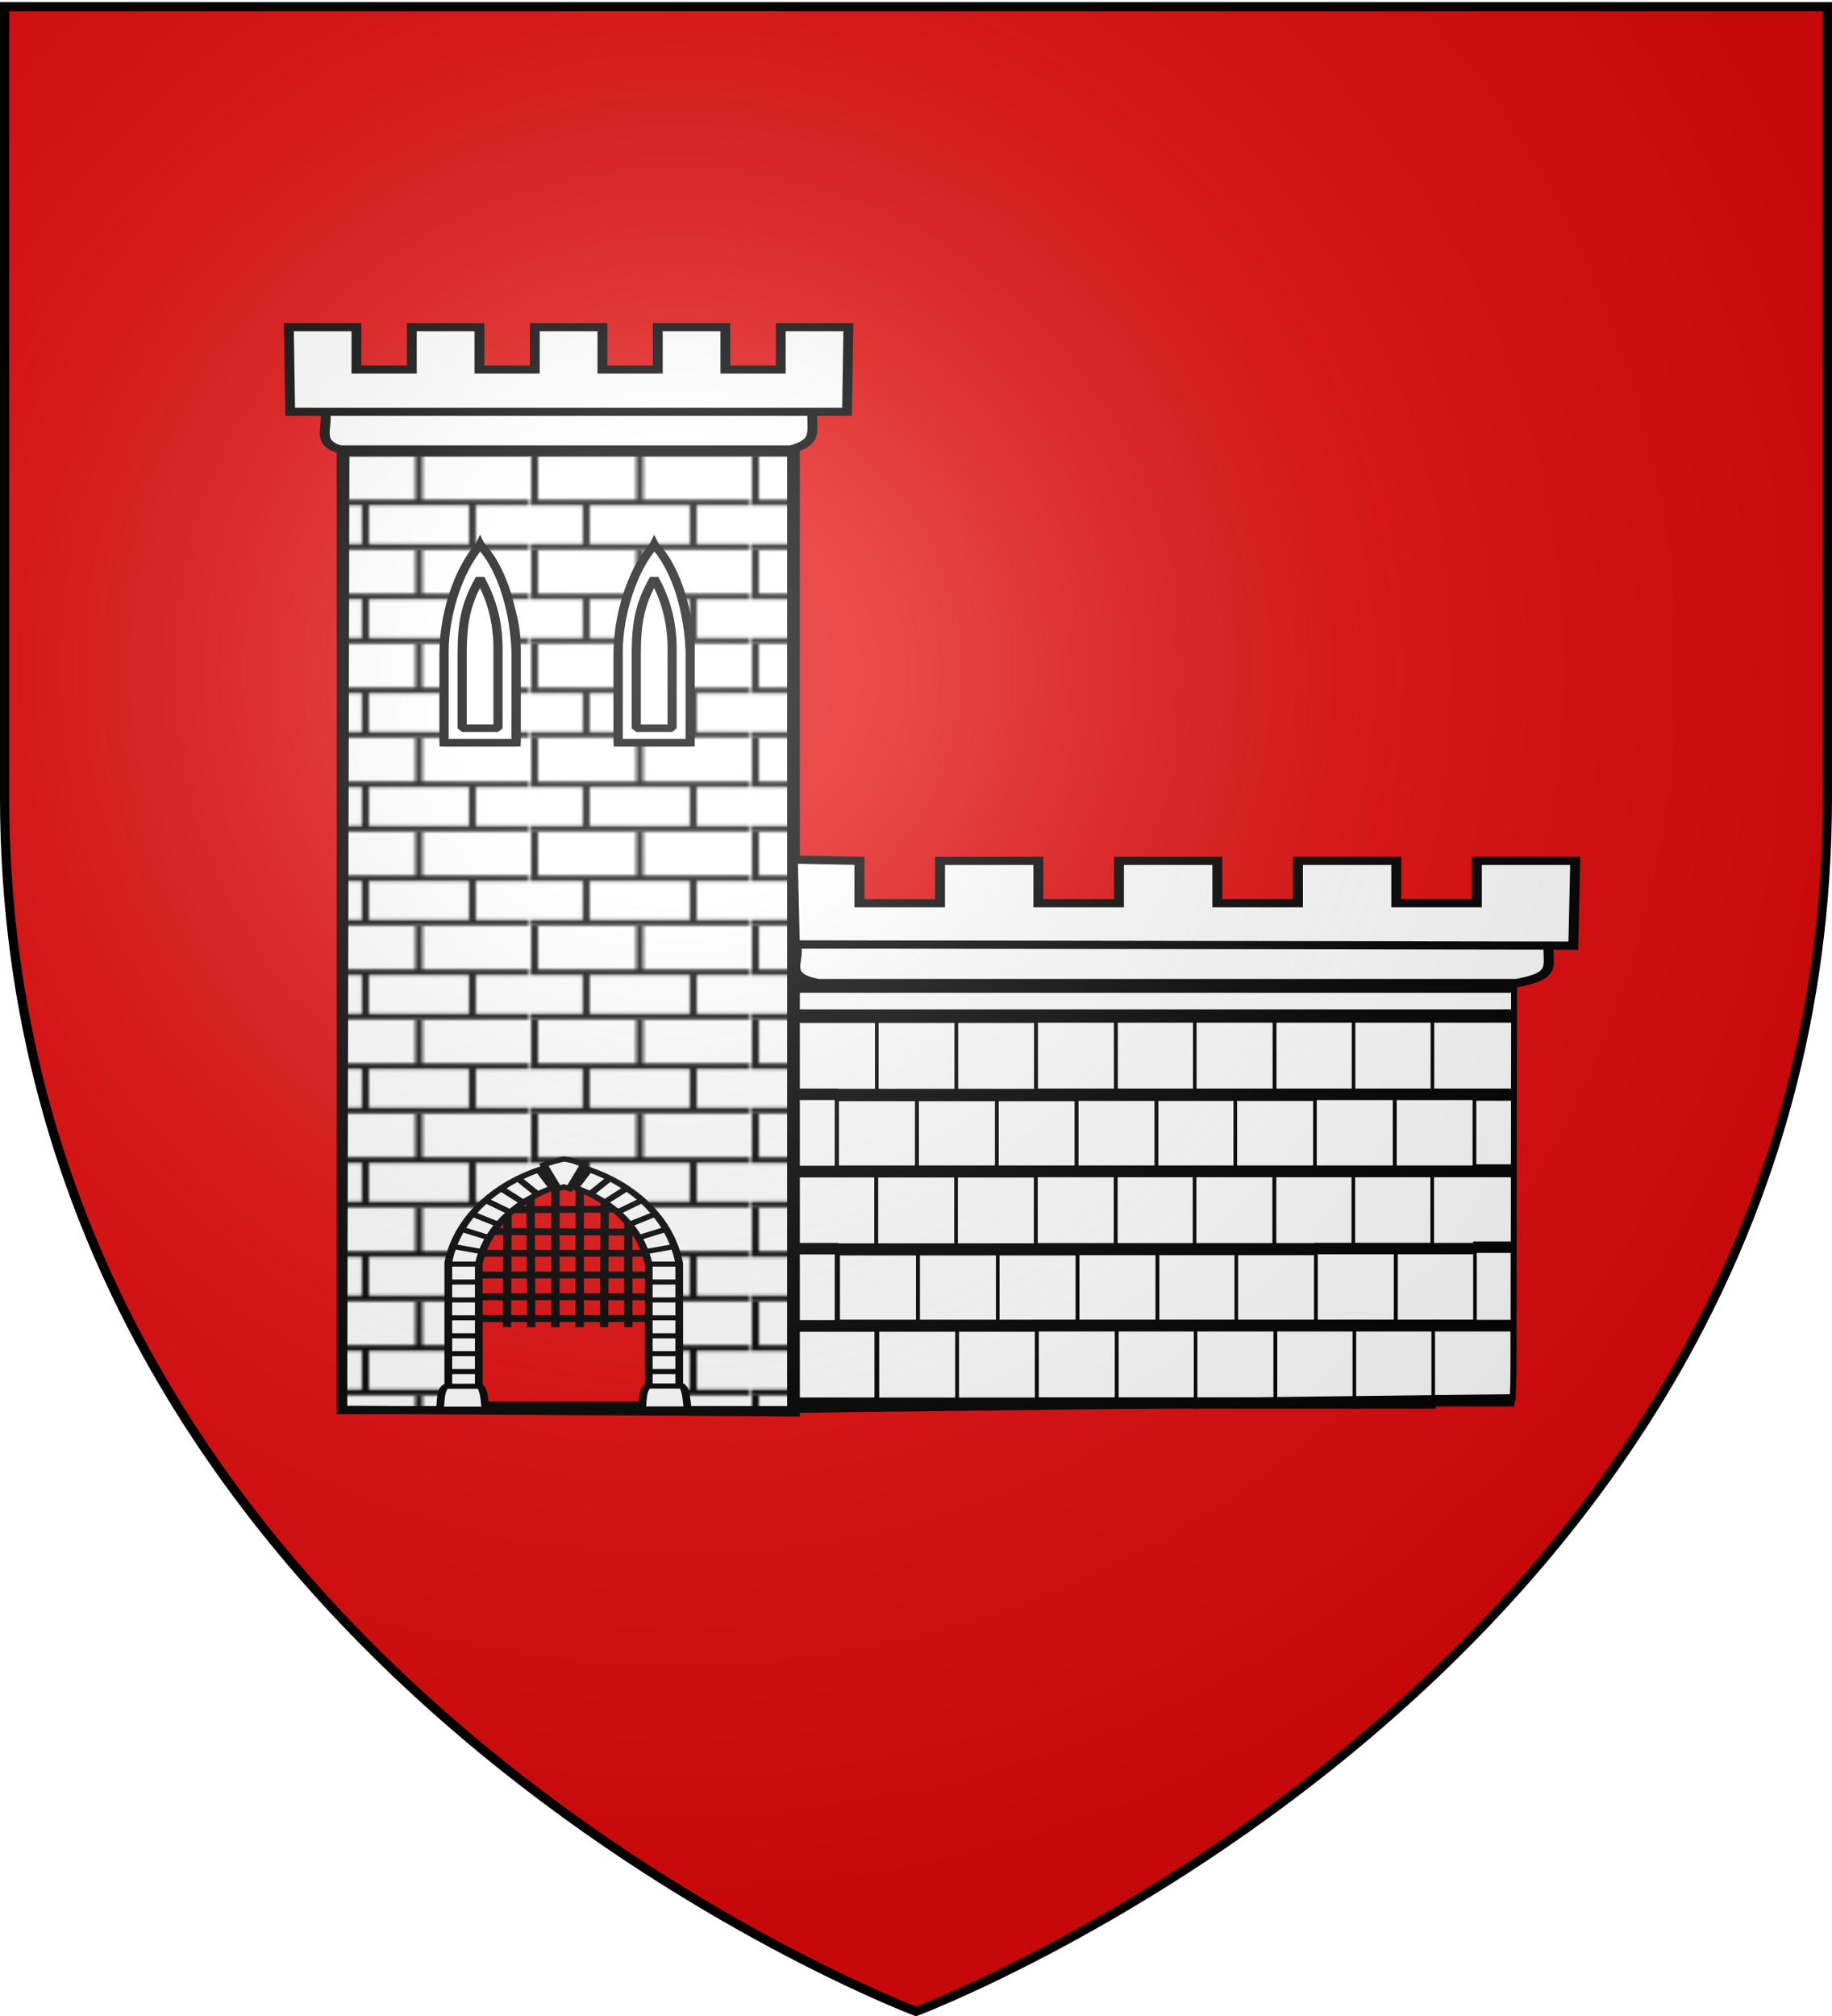
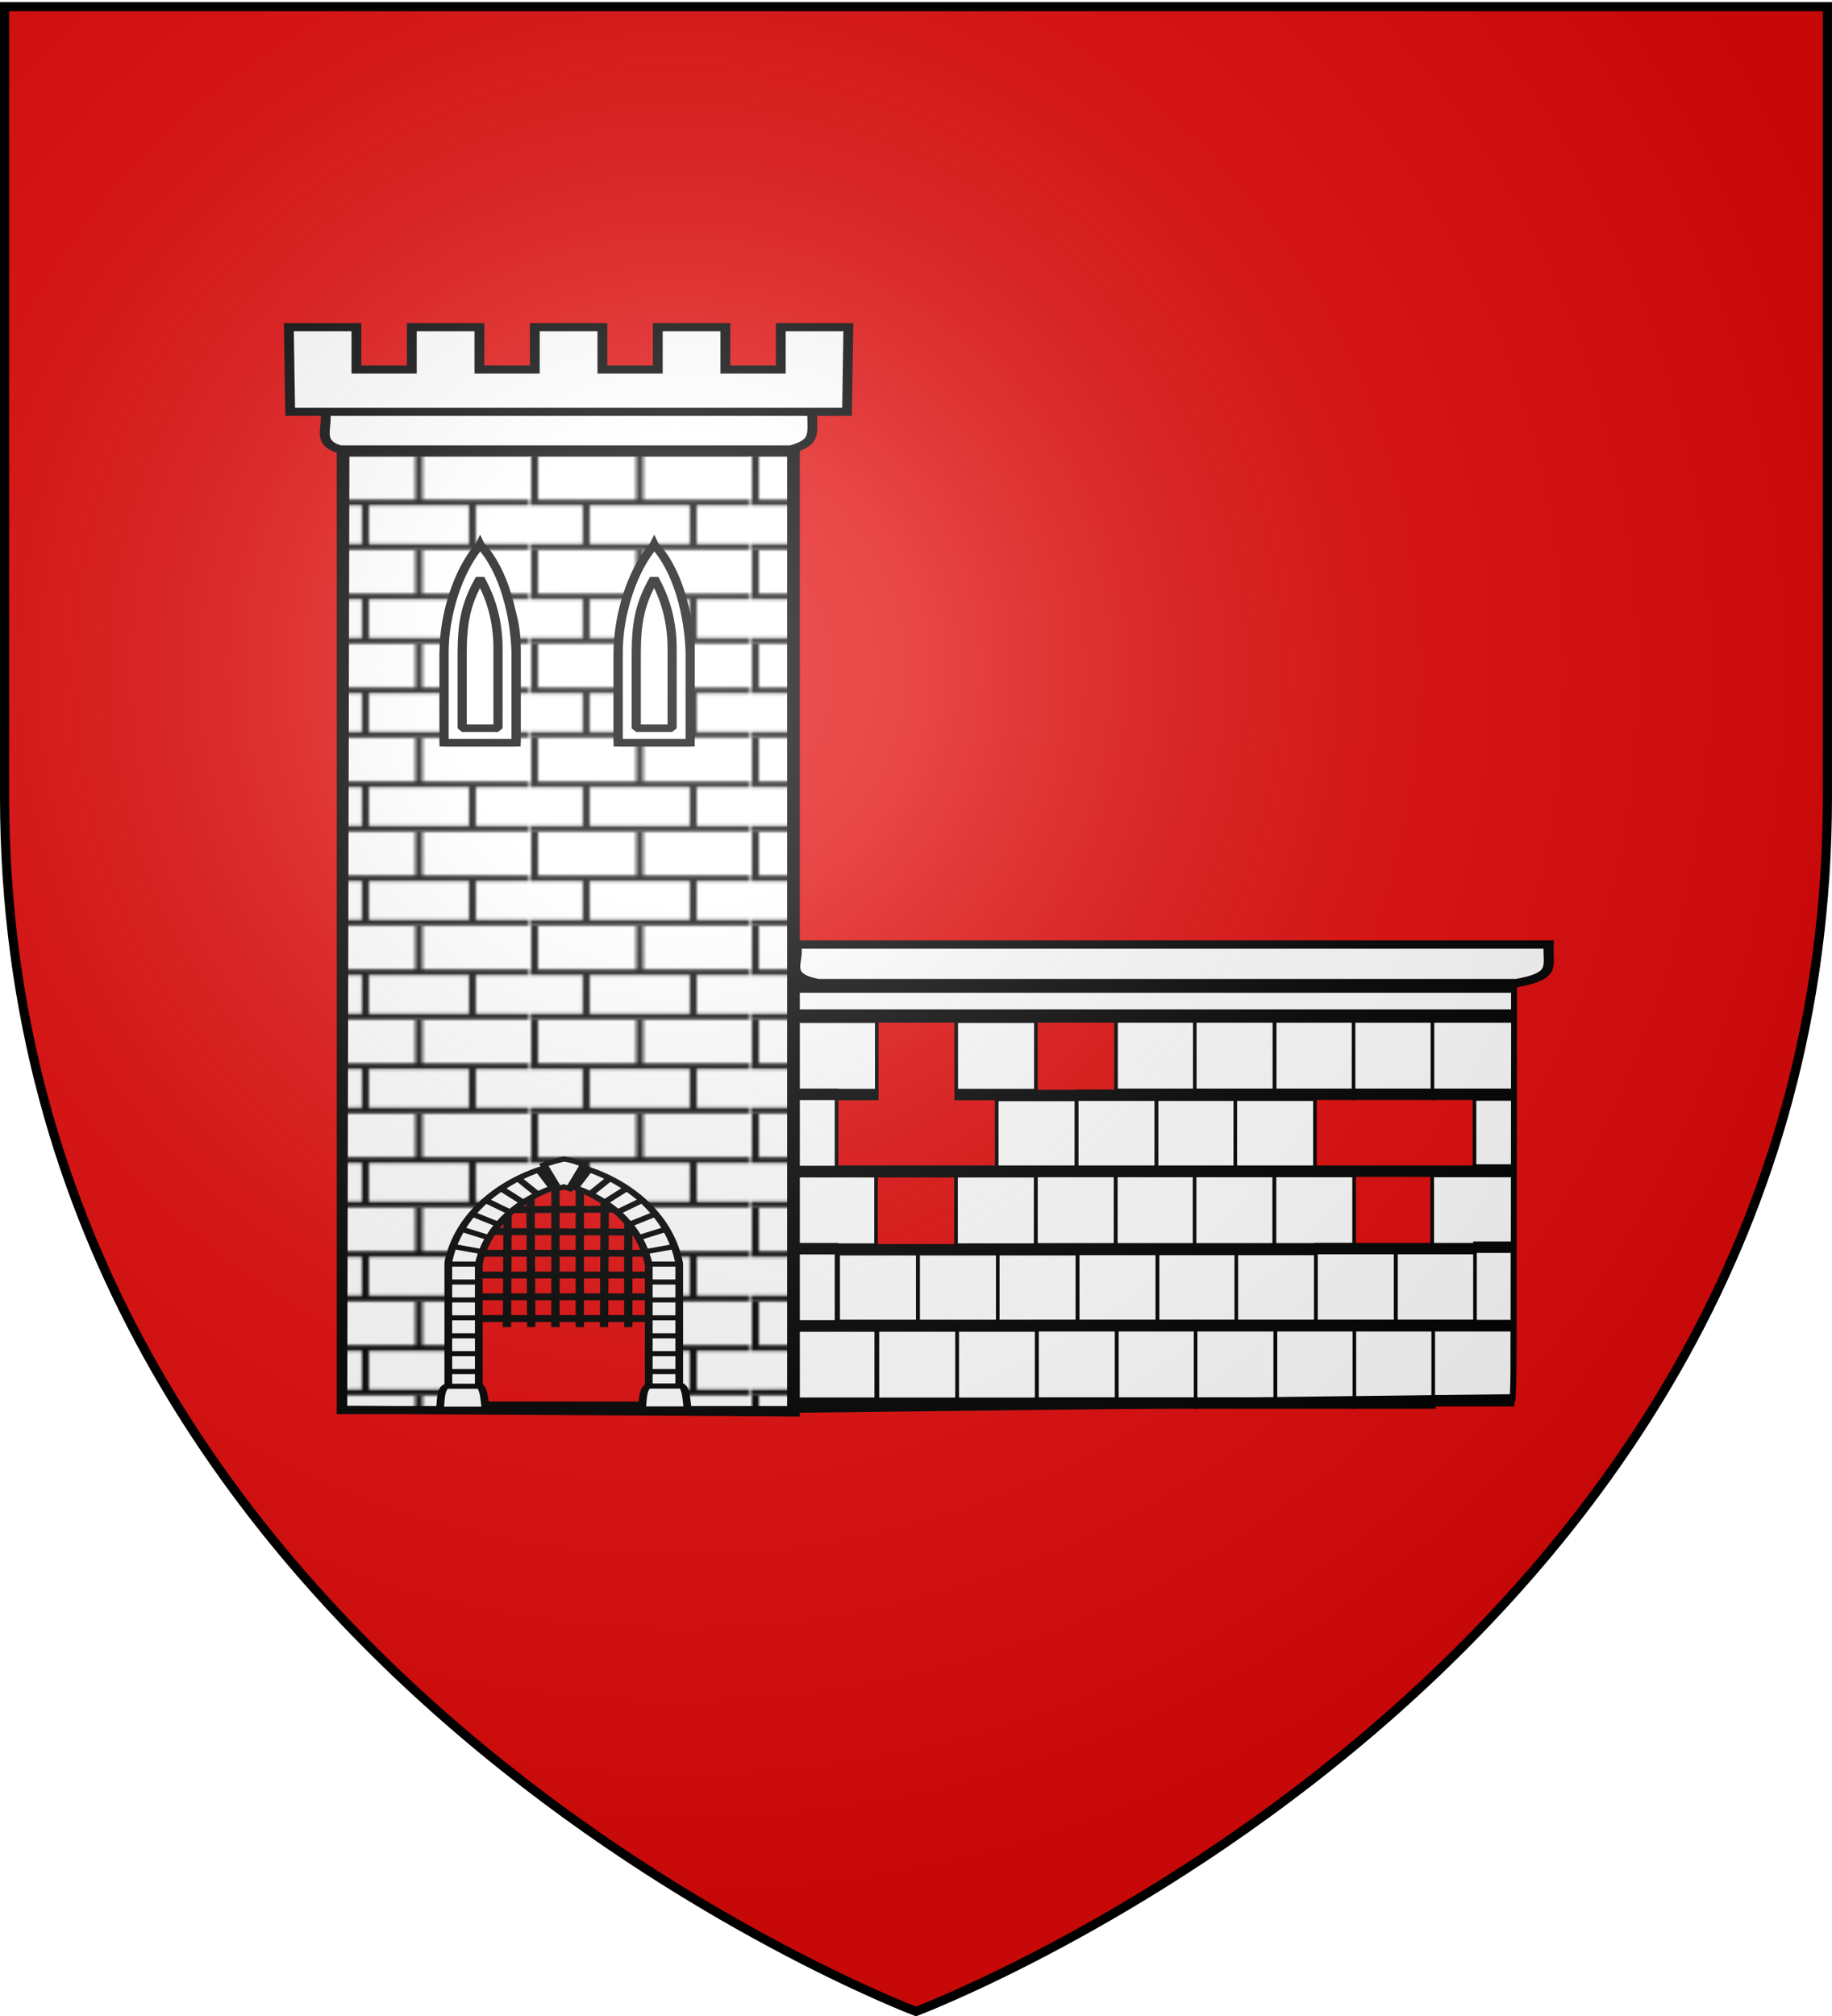
<svg xmlns="http://www.w3.org/2000/svg" xmlns:xlink="http://www.w3.org/1999/xlink" width="600" height="660" version="1.0">
  <desc>Flag of Canton of Valais (Wallis)</desc>
  <defs>
    <pattern xlink:href="#i" id="v" patternTransform="translate(706.905 -109.487)" />
    <pattern xlink:href="#l" id="i" patternTransform="translate(706.076 -110.317)" />
    <pattern xlink:href="#m" id="l" patternTransform="translate(1455.798 -99.233)" />
    <pattern xlink:href="#n" id="k" patternTransform="translate(1455.798 -99.233)" />
    <pattern xlink:href="#o" id="j" patternTransform="translate(1455.798 -99.233)" />
    <pattern xlink:href="#f" id="m" patternTransform="translate(706.076 -110.317)" />
    <pattern xlink:href="#f" id="n" patternTransform="translate(706.076 -110.317)" />
    <pattern xlink:href="#f" id="o" patternTransform="translate(706.076 -110.317)" />
    <pattern id="f" width="63.433" height="32.822" patternTransform="translate(706.076 -110.317)" patternUnits="userSpaceOnUse">
      <path d="M1 16.188V1m45.974 15.188v15.634H15.96V16.188M31.467 1v15.188M1 31.822h61.433M1 16.188h61.433" style="fill:none;fill-opacity:1;fill-rule:evenodd;stroke:#000;stroke-width:2;stroke-linecap:square;stroke-linejoin:miter;stroke-miterlimit:4;stroke-dasharray:none;stroke-opacity:1;display:inline" />
    </pattern>
    <g id="s">
      <path id="r" d="M0 0v1h.5z" transform="rotate(18 3.157 -.5)" />
      <use xlink:href="#r" width="810" height="540" transform="scale(-1 1)" />
    </g>
    <g id="u">
      <use xlink:href="#s" width="810" height="540" transform="rotate(72)" />
      <use xlink:href="#s" width="810" height="540" transform="rotate(144)" />
    </g>
    <radialGradient xlink:href="#a" id="w" cx="221.445" cy="226.331" r="300" fx="221.445" fy="226.331" gradientTransform="matrix(1.353 0 0 1.349 -77.63 -85.747)" gradientUnits="userSpaceOnUse" />
    <linearGradient id="a">
      <stop offset="0" style="stop-color:white;stop-opacity:.314" />
      <stop offset=".19" style="stop-color:white;stop-opacity:.251" />
      <stop offset=".6" style="stop-color:#6b6b6b;stop-opacity:.125" />
      <stop offset="1" style="stop-color:black;stop-opacity:.125" />
    </linearGradient>
  </defs>
  <g style="display:inline">
    <path d="M300 658.5s298.5-112.32 298.5-397.772V2.176H1.5v258.552C1.5 546.18 300 658.5 300 658.5" style="fill:#e20909;fill-opacity:1;fill-rule:evenodd;stroke:none" />
    <g style="display:inline">
      <path d="M0 0h600v660H0z" style="fill:none;stroke:none" />
    </g>
    <g style="display:inline">
      <g style="fill:#fff;display:inline">
-         <path d="M200.949 429.191h66.368v20.291h-66.368z" style="fill:#fff;fill-opacity:1;stroke:#000;stroke-width:3;stroke-miterlimit:4;stroke-opacity:1;stroke-dasharray:none" transform="matrix(.393 0 0 1.246 260.373 -201.814)" />
        <path d="M267.529 429.191h66.368v20.291h-66.368z" style="fill:#fff;fill-opacity:1;stroke:#000;stroke-width:3;stroke-miterlimit:4;stroke-opacity:1;stroke-dasharray:none;display:inline" transform="matrix(.393 0 0 1.246 260.373 -201.814)" />
        <path d="M333.157 429.191h66.368v20.291h-66.368zM399.737 429.191h66.368v20.291h-66.368z" style="fill:#fff;fill-opacity:1;stroke:#000;stroke-width:3;stroke-miterlimit:4;stroke-opacity:1;stroke-dasharray:none;display:inline" transform="matrix(.393 0 0 1.246 260.373 -201.814)" />
        <path d="M465.47 429.191h66.368v20.291H465.47z" style="fill:#fff;fill-opacity:1;stroke:#000;stroke-width:3;stroke-miterlimit:4;stroke-opacity:1;stroke-dasharray:none;display:inline" transform="matrix(.393 0 0 1.246 260.373 -201.814)" />
        <path d="M531.205 429.191h67.564v20.291h-67.564zM134.351 429.257h66.368v20.291h-66.368z" style="fill:#fff;fill-opacity:1;stroke:#000;stroke-width:3;stroke-miterlimit:4;stroke-opacity:1;stroke-dasharray:none;display:inline" transform="matrix(.393 0 0 1.246 260.373 -201.814)" />
-         <path d="M67.994 429.257h66.368v20.291H67.994z" style="fill:#fff;fill-opacity:1;stroke:#000;stroke-width:3;stroke-miterlimit:4;stroke-opacity:1;stroke-dasharray:none;display:inline" transform="matrix(.393 0 0 1.246 260.373 -201.814)" />
        <path d="M1.759 429.256h66.368v20.291H1.759zM234.709 449.74h66.368v20.291h-66.368zM301.289 449.74h66.368v20.291h-66.368z" style="fill:#fff;fill-opacity:1;stroke:#000;stroke-width:3;stroke-miterlimit:4;stroke-opacity:1;stroke-dasharray:none;display:inline" transform="matrix(.393 0 0 1.246 260.373 -201.814)" />
        <path d="M366.917 449.74h66.368v20.291h-66.368zM168.111 449.806h66.368v20.291h-66.368z" style="fill:#fff;fill-opacity:1;stroke:#000;stroke-width:3;stroke-miterlimit:4;stroke-opacity:1;stroke-dasharray:none;display:inline" transform="matrix(.393 0 0 1.246 260.373 -201.814)" />
-         <path d="M101.754 449.806h66.368v20.291h-66.368zM35.096 449.805h66.368v20.291H35.096zM499.962 449.515h66.368v20.291h-66.368zM433.305 449.514h66.368v20.291h-66.368z" style="fill:#fff;fill-opacity:1;stroke:#000;stroke-width:3;stroke-miterlimit:4;stroke-opacity:1;stroke-dasharray:none;display:inline" transform="matrix(.393 0 0 1.246 260.373 -201.814)" />
        <path d="M1.478 469.693h595.941" style="fill:#fff;fill-rule:evenodd;stroke:#000;stroke-width:3;stroke-linecap:butt;stroke-linejoin:miter;stroke-miterlimit:4;stroke-opacity:1;stroke-dasharray:none;display:inline" transform="matrix(.393 0 0 1.246 260.373 -201.814)" />
        <path d="M200.775 469.787h66.368v20.291h-66.368zM267.355 469.787h66.368v20.291h-66.368z" style="fill:#fff;fill-opacity:1;stroke:#000;stroke-width:3;stroke-miterlimit:4;stroke-opacity:1;stroke-dasharray:none;display:inline" transform="matrix(.393 0 0 1.246 260.373 -201.814)" />
        <path d="M332.983 469.787h66.368v20.291h-66.368zM399.562 469.787h66.368v20.291h-66.368z" style="fill:#fff;fill-opacity:1;stroke:#000;stroke-width:3;stroke-miterlimit:4;stroke-opacity:1;stroke-dasharray:none;display:inline" transform="matrix(.393 0 0 1.246 260.373 -201.814)" />
-         <path d="M465.296 469.787h66.368v20.291h-66.368z" style="fill:#fff;fill-opacity:1;stroke:#000;stroke-width:3;stroke-miterlimit:4;stroke-opacity:1;stroke-dasharray:none;display:inline" transform="matrix(.393 0 0 1.246 260.373 -201.814)" />
        <path d="M531.03 469.787h67.564v20.59H531.03zM134.177 469.852h66.368v20.291h-66.368z" style="fill:#fff;fill-opacity:1;stroke:#000;stroke-width:3;stroke-miterlimit:4;stroke-opacity:1;stroke-dasharray:none;display:inline" transform="matrix(.393 0 0 1.246 260.373 -201.814)" />
-         <path d="M67.819 469.852h66.368v20.291H67.819z" style="fill:#fff;fill-opacity:1;stroke:#000;stroke-width:3;stroke-miterlimit:4;stroke-opacity:1;stroke-dasharray:none;display:inline" transform="matrix(.393 0 0 1.246 260.373 -201.814)" />
+         <path d="M67.819 469.852h66.368H67.819z" style="fill:#fff;fill-opacity:1;stroke:#000;stroke-width:3;stroke-miterlimit:4;stroke-opacity:1;stroke-dasharray:none;display:inline" transform="matrix(.393 0 0 1.246 260.373 -201.814)" />
        <path d="M1.685 469.846h65.851v20.302H1.685z" style="fill:#fff;fill-opacity:1;stroke:#000;stroke-width:2.989;stroke-miterlimit:4;stroke-opacity:1;stroke-dasharray:none;display:inline" transform="matrix(.393 0 0 1.246 260.373 -201.814)" />
        <path d="M235.555 490.266h66.368v20.291h-66.368zM302.135 490.266h66.368v20.291h-66.368z" style="fill:#fff;fill-opacity:1;stroke:#000;stroke-width:3;stroke-miterlimit:4;stroke-opacity:1;stroke-dasharray:none;display:inline" transform="matrix(.393 0 0 1.246 260.373 -201.814)" />
        <path d="M367.762 490.266h66.368v20.291h-66.368zM168.957 490.331h66.368v20.291h-66.368z" style="fill:#fff;fill-opacity:1;stroke:#000;stroke-width:3;stroke-miterlimit:4;stroke-opacity:1;stroke-dasharray:none;display:inline" transform="matrix(.393 0 0 1.246 260.373 -201.814)" />
        <path d="M102.599 490.332h66.368v20.291h-66.368zM35.942 490.331h66.368v20.291H35.942zM500.808 490.041h66.368v20.291h-66.368zM434.15 490.04h66.368v20.291H434.15z" style="fill:#fff;fill-opacity:1;stroke:#000;stroke-width:3;stroke-miterlimit:4;stroke-opacity:1;stroke-dasharray:none;display:inline" transform="matrix(.393 0 0 1.246 260.373 -201.814)" />
        <path d="M2.323 510.22h595.942" style="fill:#fff;fill-rule:evenodd;stroke:#000;stroke-width:3;stroke-linecap:butt;stroke-linejoin:miter;stroke-miterlimit:4;stroke-opacity:1;stroke-dasharray:none;display:inline" transform="matrix(.393 0 0 1.246 260.373 -201.814)" />
        <path d="M201.62 510.313h66.368v20.291H201.62zM268.2 510.313h66.368v20.291H268.2z" style="fill:#fff;fill-opacity:1;stroke:#000;stroke-width:3;stroke-miterlimit:4;stroke-opacity:1;stroke-dasharray:none;display:inline" transform="matrix(.393 0 0 1.246 260.373 -201.814)" />
        <path d="M333.828 510.313h66.368v20.291h-66.368zM400.408 510.313h66.368v20.291h-66.368z" style="fill:#fff;fill-opacity:1;stroke:#000;stroke-width:3;stroke-miterlimit:4;stroke-opacity:1;stroke-dasharray:none;display:inline" transform="matrix(.393 0 0 1.246 260.373 -201.814)" />
        <path d="M466.142 510.313h66.368v20.291h-66.368z" style="fill:#fff;fill-opacity:1;stroke:#000;stroke-width:3;stroke-miterlimit:4;stroke-opacity:1;stroke-dasharray:none;display:inline" transform="matrix(.393 0 0 1.246 260.373 -201.814)" />
        <path d="M531.876 510.313h66.069v19.693h-66.069zM135.022 510.378h66.368v20.291h-66.368z" style="fill:#fff;fill-opacity:1;stroke:#000;stroke-width:3;stroke-miterlimit:4;stroke-opacity:1;stroke-dasharray:none;display:inline" transform="matrix(.393 0 0 1.246 260.373 -201.814)" />
        <path d="M68.665 510.378h66.368v20.291H68.665z" style="fill:#fff;fill-opacity:1;stroke:#000;stroke-width:3;stroke-miterlimit:4;stroke-opacity:1;stroke-dasharray:none;display:inline" transform="matrix(.393 0 0 1.246 260.373 -201.814)" />
        <path d="M.052 510.372H67.72v20.286H1.199M.584 490.064h34.042v20.285H.584M.138 449.492h34.488v20.286H.138" style="fill:#fff;fill-opacity:1;stroke:#000;stroke-width:3.03;stroke-miterlimit:4;stroke-opacity:1;stroke-dasharray:none;display:inline" transform="matrix(.393 0 0 1.246 260.373 -201.814)" />
        <path d="M566.675 489.671h31.395v20.59h-31.395zM566.252 449.687h32.591v19.693h-32.591z" style="fill:#fff;fill-opacity:1;stroke:#000;stroke-width:3;stroke-miterlimit:4;stroke-opacity:1;stroke-dasharray:none;display:inline" transform="matrix(.393 0 0 1.246 260.373 -201.814)" />
        <path d="M1.79 421.068h596.813v7.852H1.79z" style="fill:#fff;fill-opacity:1;stroke:#000;stroke-width:3.489;stroke-miterlimit:4;stroke-opacity:1;stroke-dasharray:none;display:inline" transform="matrix(.393 0 0 1.246 260.373 -201.814)" />
      </g>
      <path d="M555.05 217.577c.263-2.213.4-4.478.4-6.784l.212-62.483-300.166-.823-.072 63.306c0 2.803.201 5.546.587 8.207z" style="fill:none;stroke:#000;stroke-width:1.704;stroke-linecap:round;stroke-linejoin:round;stroke-miterlimit:4;stroke-opacity:1;stroke-dasharray:none;stroke-dashoffset:0;display:inline" transform="matrix(.787 0 0 1.946 58.289 34.696)" />
      <path d="M1006.022 352.186c.261-3.337.397-6.753.397-10.23l.212-94.233-298.81-1.242-.072 95.474c0 4.228.2 8.365.584 12.378z" style="fill:none;stroke:#000;stroke-width:2.088;stroke-linecap:round;stroke-linejoin:round;stroke-miterlimit:4;stroke-opacity:1;stroke-dasharray:none;stroke-dashoffset:0;display:inline" transform="matrix(.791 0 0 1.29 -300.228 3.663)" />
    </g>
    <g style="fill:#fff">
      <path d="M206.516 456.527V119.274H75.971v337.253z" style="fill:#fff;fill-opacity:1;stroke:#000;stroke-width:2.846;stroke-miterlimit:4;stroke-opacity:1;stroke-dasharray:none" transform="matrix(1.13 0 0 .932 26.041 36.157)" />
      <path d="M207.346 457.357V120.104H76.8l-.623 336.308z" style="fill:url(#v);fill-opacity:1;stroke:#000;stroke-width:2.846;stroke-miterlimit:4;stroke-opacity:1;stroke-dasharray:none" transform="matrix(1.13 0 0 .932 26.041 36.157)" />
      <path d="M71.21 105.534h141.18c-.217 7.76 1.57 10.93-6.192 13.545H75.467c-6.925-2.522-3.337-7.37-4.258-13.545z" style="fill:#fff;fill-opacity:1;stroke:#000;stroke-width:2.846;stroke-miterlimit:4;stroke-opacity:1;stroke-dasharray:none" transform="matrix(1.13 0 0 .932 26.041 36.157)" />
      <path d="m60.669 76.148.39 29.733h161.396l.381-29.733h-19.59v14.87h-16.054v-14.87h-19.59v14.87h-16.054v-14.87h-19.591v14.87h-16.053v-14.87H96.313v14.87H80.26v-14.87z" style="fill:#fff;fill-opacity:1;stroke:#000;stroke-width:2.846;stroke-miterlimit:4;stroke-opacity:1;stroke-dasharray:none" transform="matrix(1.13 0 0 .932 26.041 36.157)" />
      <g style="fill:#fff;fill-opacity:1;stroke:#000;stroke-width:1.957;stroke-miterlimit:4;stroke-opacity:1;stroke-dasharray:none">
        <g style="fill:#fff;fill-opacity:1;stroke:#000;stroke-width:1.957;stroke-miterlimit:4;stroke-opacity:1;stroke-dasharray:none">
          <g style="fill:#fff;fill-opacity:1;stroke:#000;stroke-width:2.063;stroke-miterlimit:4;stroke-opacity:1;stroke-dasharray:none">
            <g style="fill:#fff;fill-opacity:1;stroke:#000;stroke-width:1.323;stroke-miterlimit:4;stroke-opacity:1;stroke-dasharray:none">
              <path d="M-247.78 20.553v15.69h10.394v-15.69c.25-8.225-2.834-12.876-5.197-18.924-2.397 5.976-5.026 10.846-5.197 18.924z" style="fill:#fff;fill-opacity:1;stroke:#000;stroke-width:1.323;stroke-miterlimit:4;stroke-opacity:1;stroke-dasharray:none" transform="matrix(2.267 0 0 1.87 707.168 175.35)" />
              <path d="M-247.78 20.364v15.88h10.394v-15.88c-.16-6.245-1.695-14.272-5.197-18.735-3.326 4.651-5.197 12.539-5.197 18.735zm2.607 0c.036-5.216.54-8.518 2.59-12.856 1.608 3.512 2.658 7.542 2.59 12.856v13.365h-5.18z" style="fill:#fff;fill-opacity:1;stroke:#000;stroke-width:1.323;stroke-linejoin:bevel;stroke-miterlimit:4;stroke-opacity:1;stroke-dasharray:none" transform="matrix(2.267 0 0 1.87 707.168 175.35)" />
            </g>
          </g>
        </g>
        <g style="fill:#fff;fill-opacity:1;stroke:#000;stroke-width:1.957;stroke-miterlimit:4;stroke-opacity:1;stroke-dasharray:none">
          <g style="fill:#fff;fill-opacity:1;stroke:#000;stroke-width:2.063;stroke-miterlimit:4;stroke-opacity:1;stroke-dasharray:none">
            <g style="fill:#fff;fill-opacity:1;stroke:#000;stroke-width:1.323;stroke-miterlimit:4;stroke-opacity:1;stroke-dasharray:none">
              <path d="M-247.78 20.553v15.69h10.394v-15.69c.25-8.225-2.834-12.876-5.197-18.924-2.397 5.976-5.026 10.846-5.197 18.924z" style="fill:#fff;fill-opacity:1;stroke:#000;stroke-width:1.323;stroke-miterlimit:4;stroke-opacity:1;stroke-dasharray:none" transform="matrix(2.267 0 0 1.87 764.186 175.35)" />
              <path d="M-247.78 20.364v15.88h10.394v-15.88c-.16-6.245-1.695-14.272-5.197-18.735-3.326 4.651-5.197 12.539-5.197 18.735zm2.607 0c.036-5.216.54-8.518 2.59-12.856 1.608 3.512 2.658 7.542 2.59 12.856v13.365h-5.18z" style="fill:#fff;fill-opacity:1;stroke:#000;stroke-width:1.323;stroke-linejoin:bevel;stroke-miterlimit:4;stroke-opacity:1;stroke-dasharray:none" transform="matrix(2.267 0 0 1.87 764.186 175.35)" />
            </g>
          </g>
        </g>
      </g>
      <path d="M207.63 293.002h218.172c-.329 7.76 2.364 10.93-9.33 13.545H214.045c-10.432-2.523-5.027-7.37-6.414-13.545z" style="fill:#fff;fill-opacity:1;stroke:#000;stroke-width:2.923;stroke-miterlimit:4;stroke-opacity:1;stroke-dasharray:none" transform="matrix(1.13 0 0 .932 26.041 36.157)" />
-       <path d="m206.755 263.16.567 29.786 225.63.43.556-29.786h-28.507v14.896h-23.36V263.59h-28.507v14.896h-23.359V263.59h-28.507v14.896h-23.36V263.59h-28.507v14.896h-23.359V263.59z" style="fill:#fff;fill-opacity:1;stroke:#000;stroke-width:2.875;stroke-miterlimit:4;stroke-opacity:1;stroke-dasharray:none" transform="matrix(1.13 0 0 .932 26.041 36.157)" />
      <g style="fill:#fff">
        <path d="m447.42 647.746-7.51-.233h-41.376l-7.51.232v-46c0-19.823 11.982-35.913 27.618-35.913 15.637 0 28.778 16.09 28.778 35.913z" style="fill:#e20909;fill-opacity:1;stroke:#000;stroke-width:2.271;stroke-miterlimit:4;stroke-opacity:1;stroke-dasharray:none" transform="matrix(1.13 0 0 .932 -288.699 -143.587)" />
        <path d="m401.153 579.006 36.261-.224m-41.835 7.868 48.235.224m-51.125 7.421h54.635m-54.635 7.645h54.635m-54.635 7.644h54.635m-54.635 7.645h54.635m-9.733-38.618v41.611m-6.827-46.53-.207 46.53m-7.034-48.544v48.544m-7.033-48.544v48.544m-7.24-46.978.206 46.978m-6.828-42.729-.206 42.73" style="fill:#fff;fill-rule:evenodd;stroke:#000;stroke-width:2.408;stroke-linecap:butt;stroke-linejoin:miter;stroke-miterlimit:4;stroke-opacity:1;stroke-dasharray:none" transform="matrix(1.13 0 0 .932 -288.699 -143.587)" />
        <g style="fill:#fff;stroke:#000;stroke-width:3.044;stroke-miterlimit:4;stroke-opacity:1;stroke-dasharray:none">
          <path d="M104.029-164.904h6v-87.065l-.062-.375c-3.536-28.03-20.028-51.335-43.282-59.312l-1.937-.656-1.969.656c-23.088 7.92-39.94 30.922-43.625 58.781l-.031.406v87.565h6m6 0v-86.69c3.137-22.938 16.675-41.048 33.625-47.844 17.035 6.855 30.297 25.176 33.281 48.438v86.096" style="fill:#fff;fill-opacity:1;stroke:#000;stroke-width:3.044;stroke-miterlimit:4;stroke-opacity:1;stroke-dasharray:none" transform="matrix(.832 0 0 .546 130.915 551.22)" />
          <path d="M19.162-176.404H31.51m-12.347-10.743H31.51M19.162-197.89H31.51m-12.347-10.743H31.51m-12.347-10.743H31.51m-12.347-10.743H31.51m-12.347-10.743H31.51m-12.347-10.743H31.51m-10.803-10.662 11.224 3.086m-7.857-13.468 11.224 5.33m-6.735-14.31 10.102 6.174m-4.77-14.31 9.54 7.014m-3.367-14.03 8.418 8.137m-1.964-14.31 7.576 9.26m.561-14.591 5.331 10.662m50 121.219H97.643m12.346-10.743H97.643m12.346-10.743H97.643m12.346-10.743H97.643m12.346-10.743H97.643m12.346-10.743H97.643m12.346-10.743H97.643m12.346-10.743H97.643m10.803-10.662-11.224 3.086m7.857-13.468-11.224 5.33m6.734-14.31-10.101 6.174m4.77-14.31-9.54 7.014m3.367-14.03-8.418 8.137m1.964-14.31-7.576 9.26m-.561-14.591-5.332 10.662" style="fill:#fff;fill-rule:evenodd;stroke:#000;stroke-width:3.044;stroke-linecap:butt;stroke-linejoin:miter;stroke-miterlimit:4;stroke-opacity:1;stroke-dasharray:none" transform="matrix(.832 0 0 .546 130.915 551.22)" />
          <g style="fill:#fff;stroke:#000;stroke-width:3.044;stroke-miterlimit:4;stroke-opacity:1;stroke-dasharray:none">
            <path d="M15.822-164.62H33.78c-.45-4.736-.478-11.663-2.245-13.749H18.347c-2.466 1.74-2.104 9.307-2.525 13.75zM95.372-164.76h17.958c-.45-4.737-.479-11.664-2.245-13.749H97.897c-2.467 1.74-2.105 9.307-2.525 13.75z" style="fill:#fff;fill-opacity:1;fill-rule:evenodd;stroke:#000;stroke-width:3.044;stroke-linecap:butt;stroke-linejoin:miter;stroke-miterlimit:4;stroke-opacity:1;stroke-dasharray:none" transform="matrix(.832 0 0 .546 130.915 551.22)" />
          </g>
          <path d="m62.331-296.921 2.245-.982 2.245.982 5.612-14.17c-2.031-1.464-4.343-2.786-7.857-3.508-2.619.953-5.238 1.833-7.857 3.508z" style="fill:#fff;fill-opacity:1;fill-rule:evenodd;stroke:#000;stroke-width:3.044;stroke-linecap:butt;stroke-linejoin:miter;stroke-miterlimit:4;stroke-opacity:1;stroke-dasharray:none" transform="matrix(.832 0 0 .546 130.915 551.22)" />
        </g>
      </g>
    </g>
  </g>
  <path d="M300 658.5s298.5-112.32 298.5-397.772V2.176H1.5v258.552C1.5 546.18 300 658.5 300 658.5" style="opacity:1;fill:url(#w);fill-opacity:1;fill-rule:evenodd;stroke:none;stroke-width:1px;stroke-linecap:butt;stroke-linejoin:miter;stroke-opacity:1" />
  <path d="M300 658.5S1.5 546.18 1.5 260.728V2.176h597v258.552C598.5 546.18 300 658.5 300 658.5z" style="opacity:1;fill:none;fill-opacity:1;fill-rule:evenodd;stroke:#000;stroke-width:3;stroke-linecap:butt;stroke-linejoin:miter;stroke-miterlimit:4;stroke-dasharray:none;stroke-opacity:1" />
</svg>